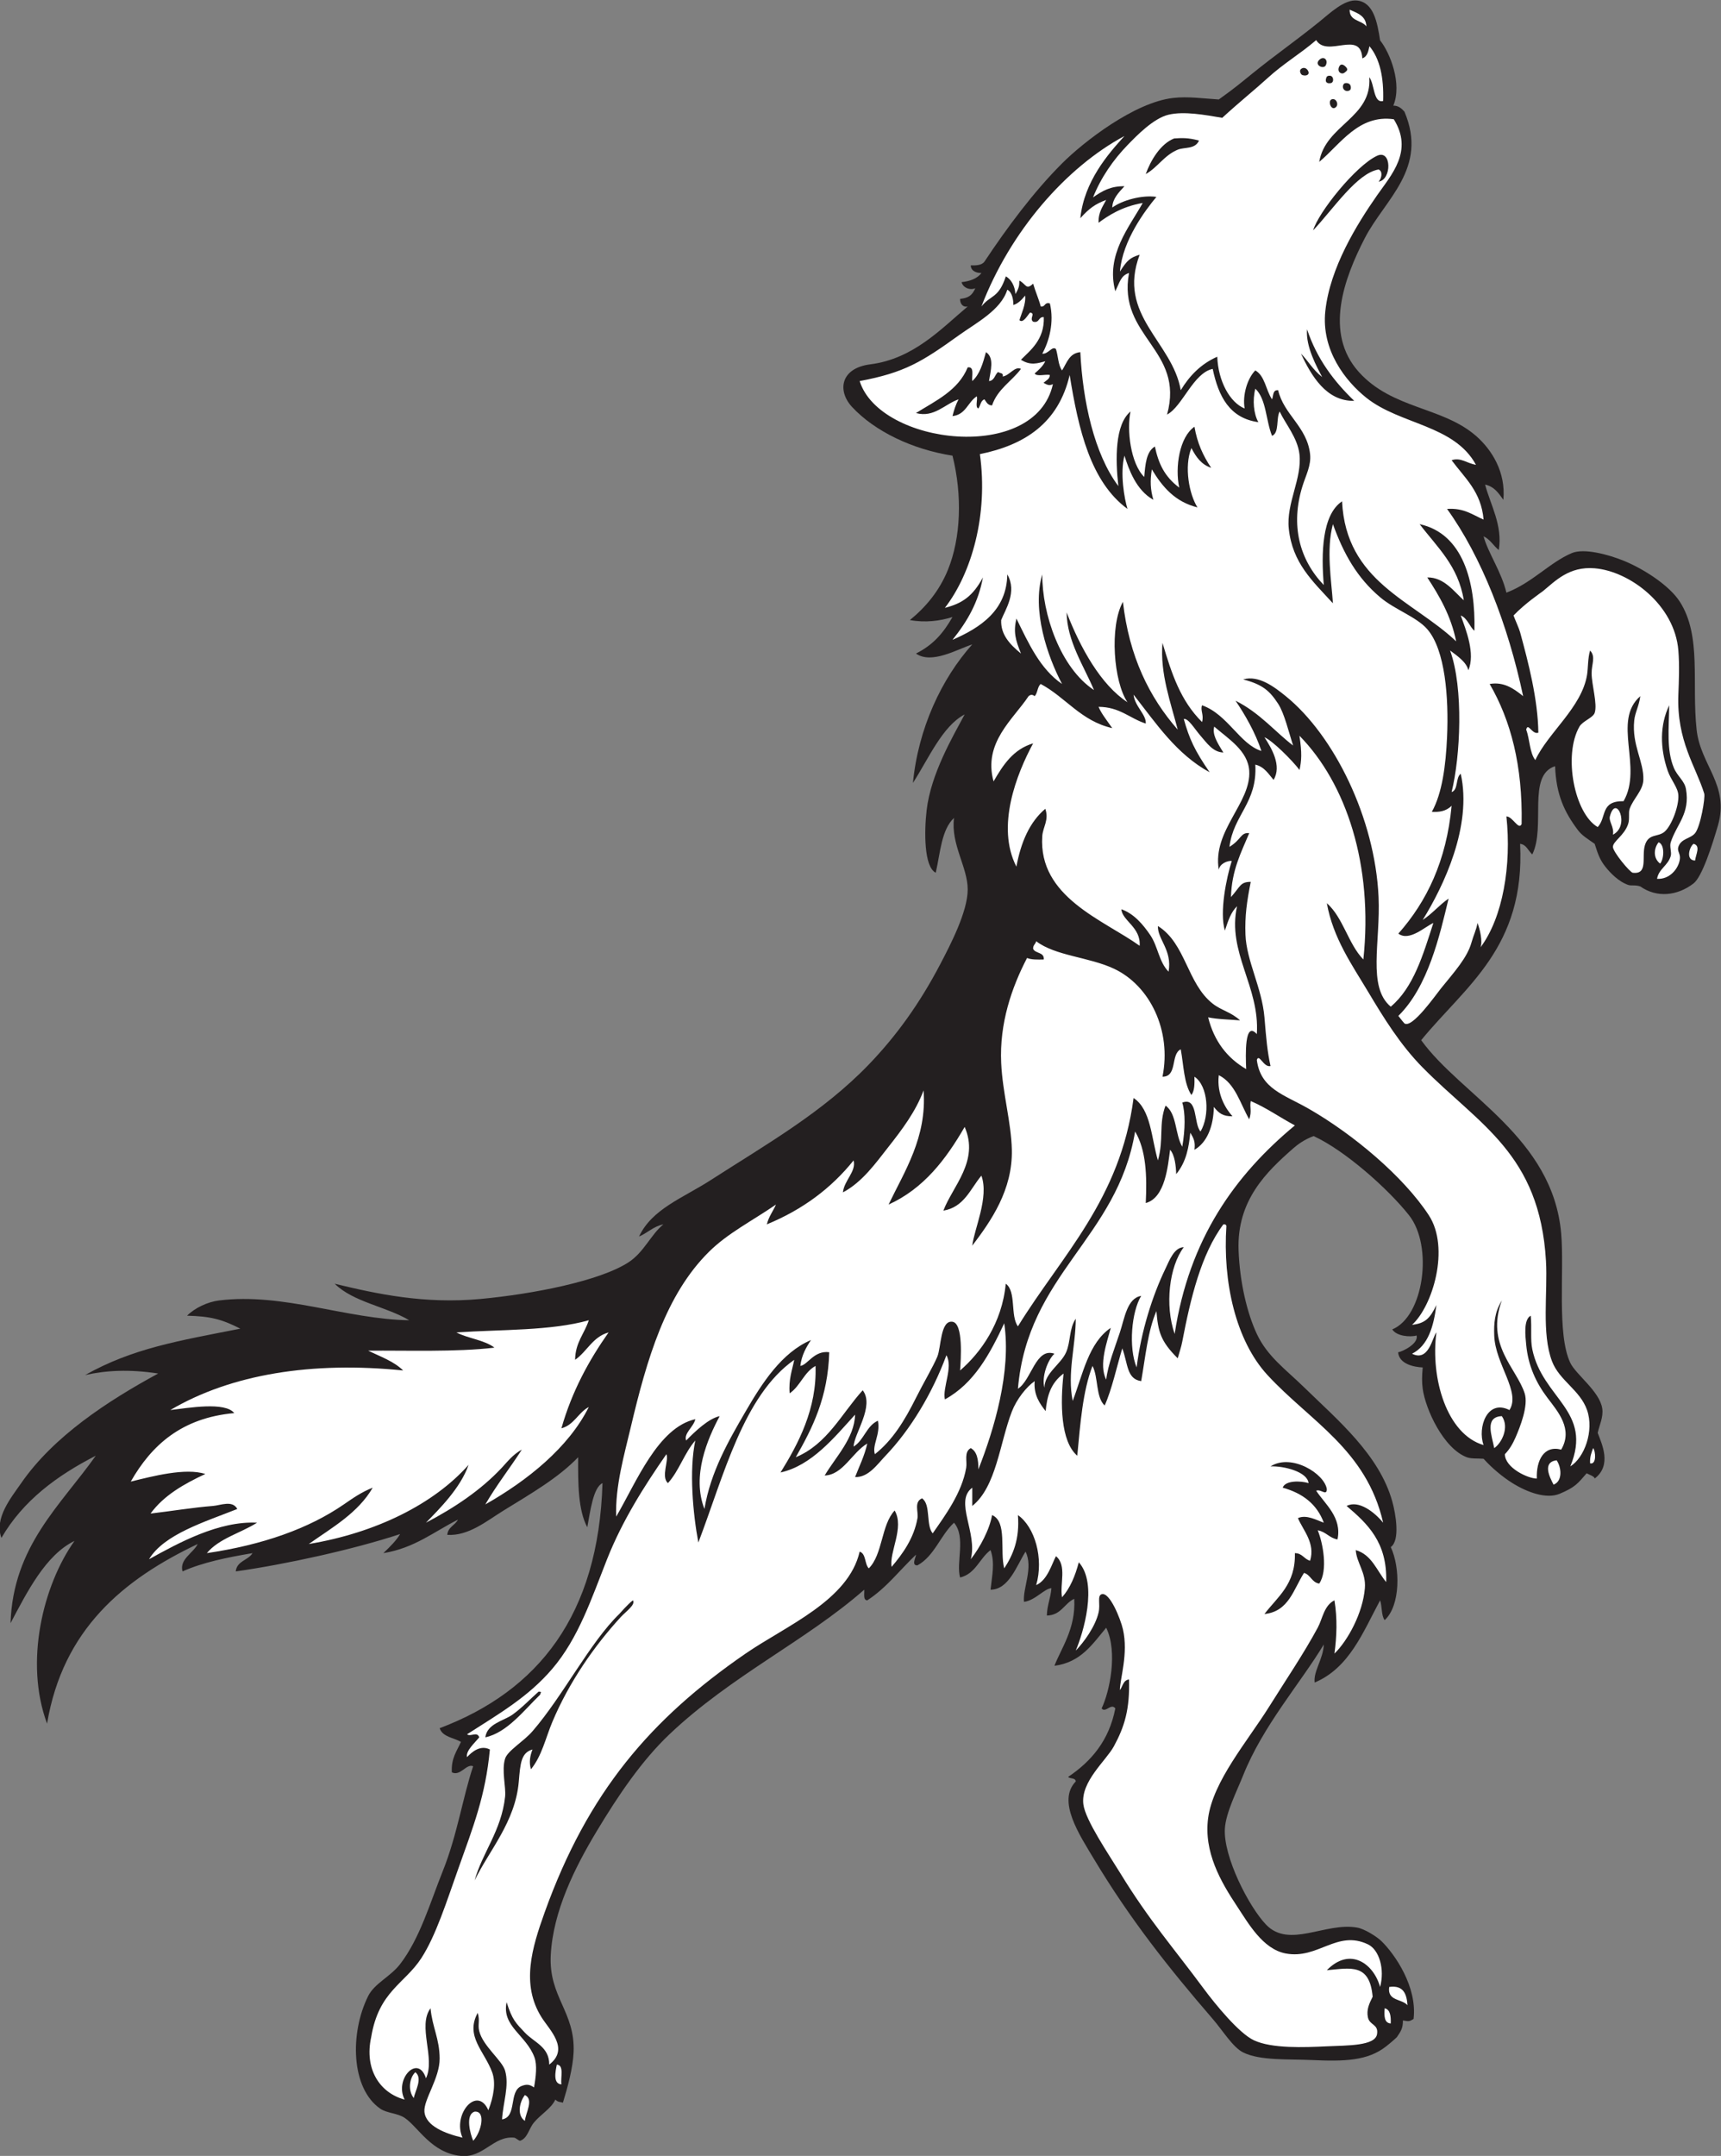
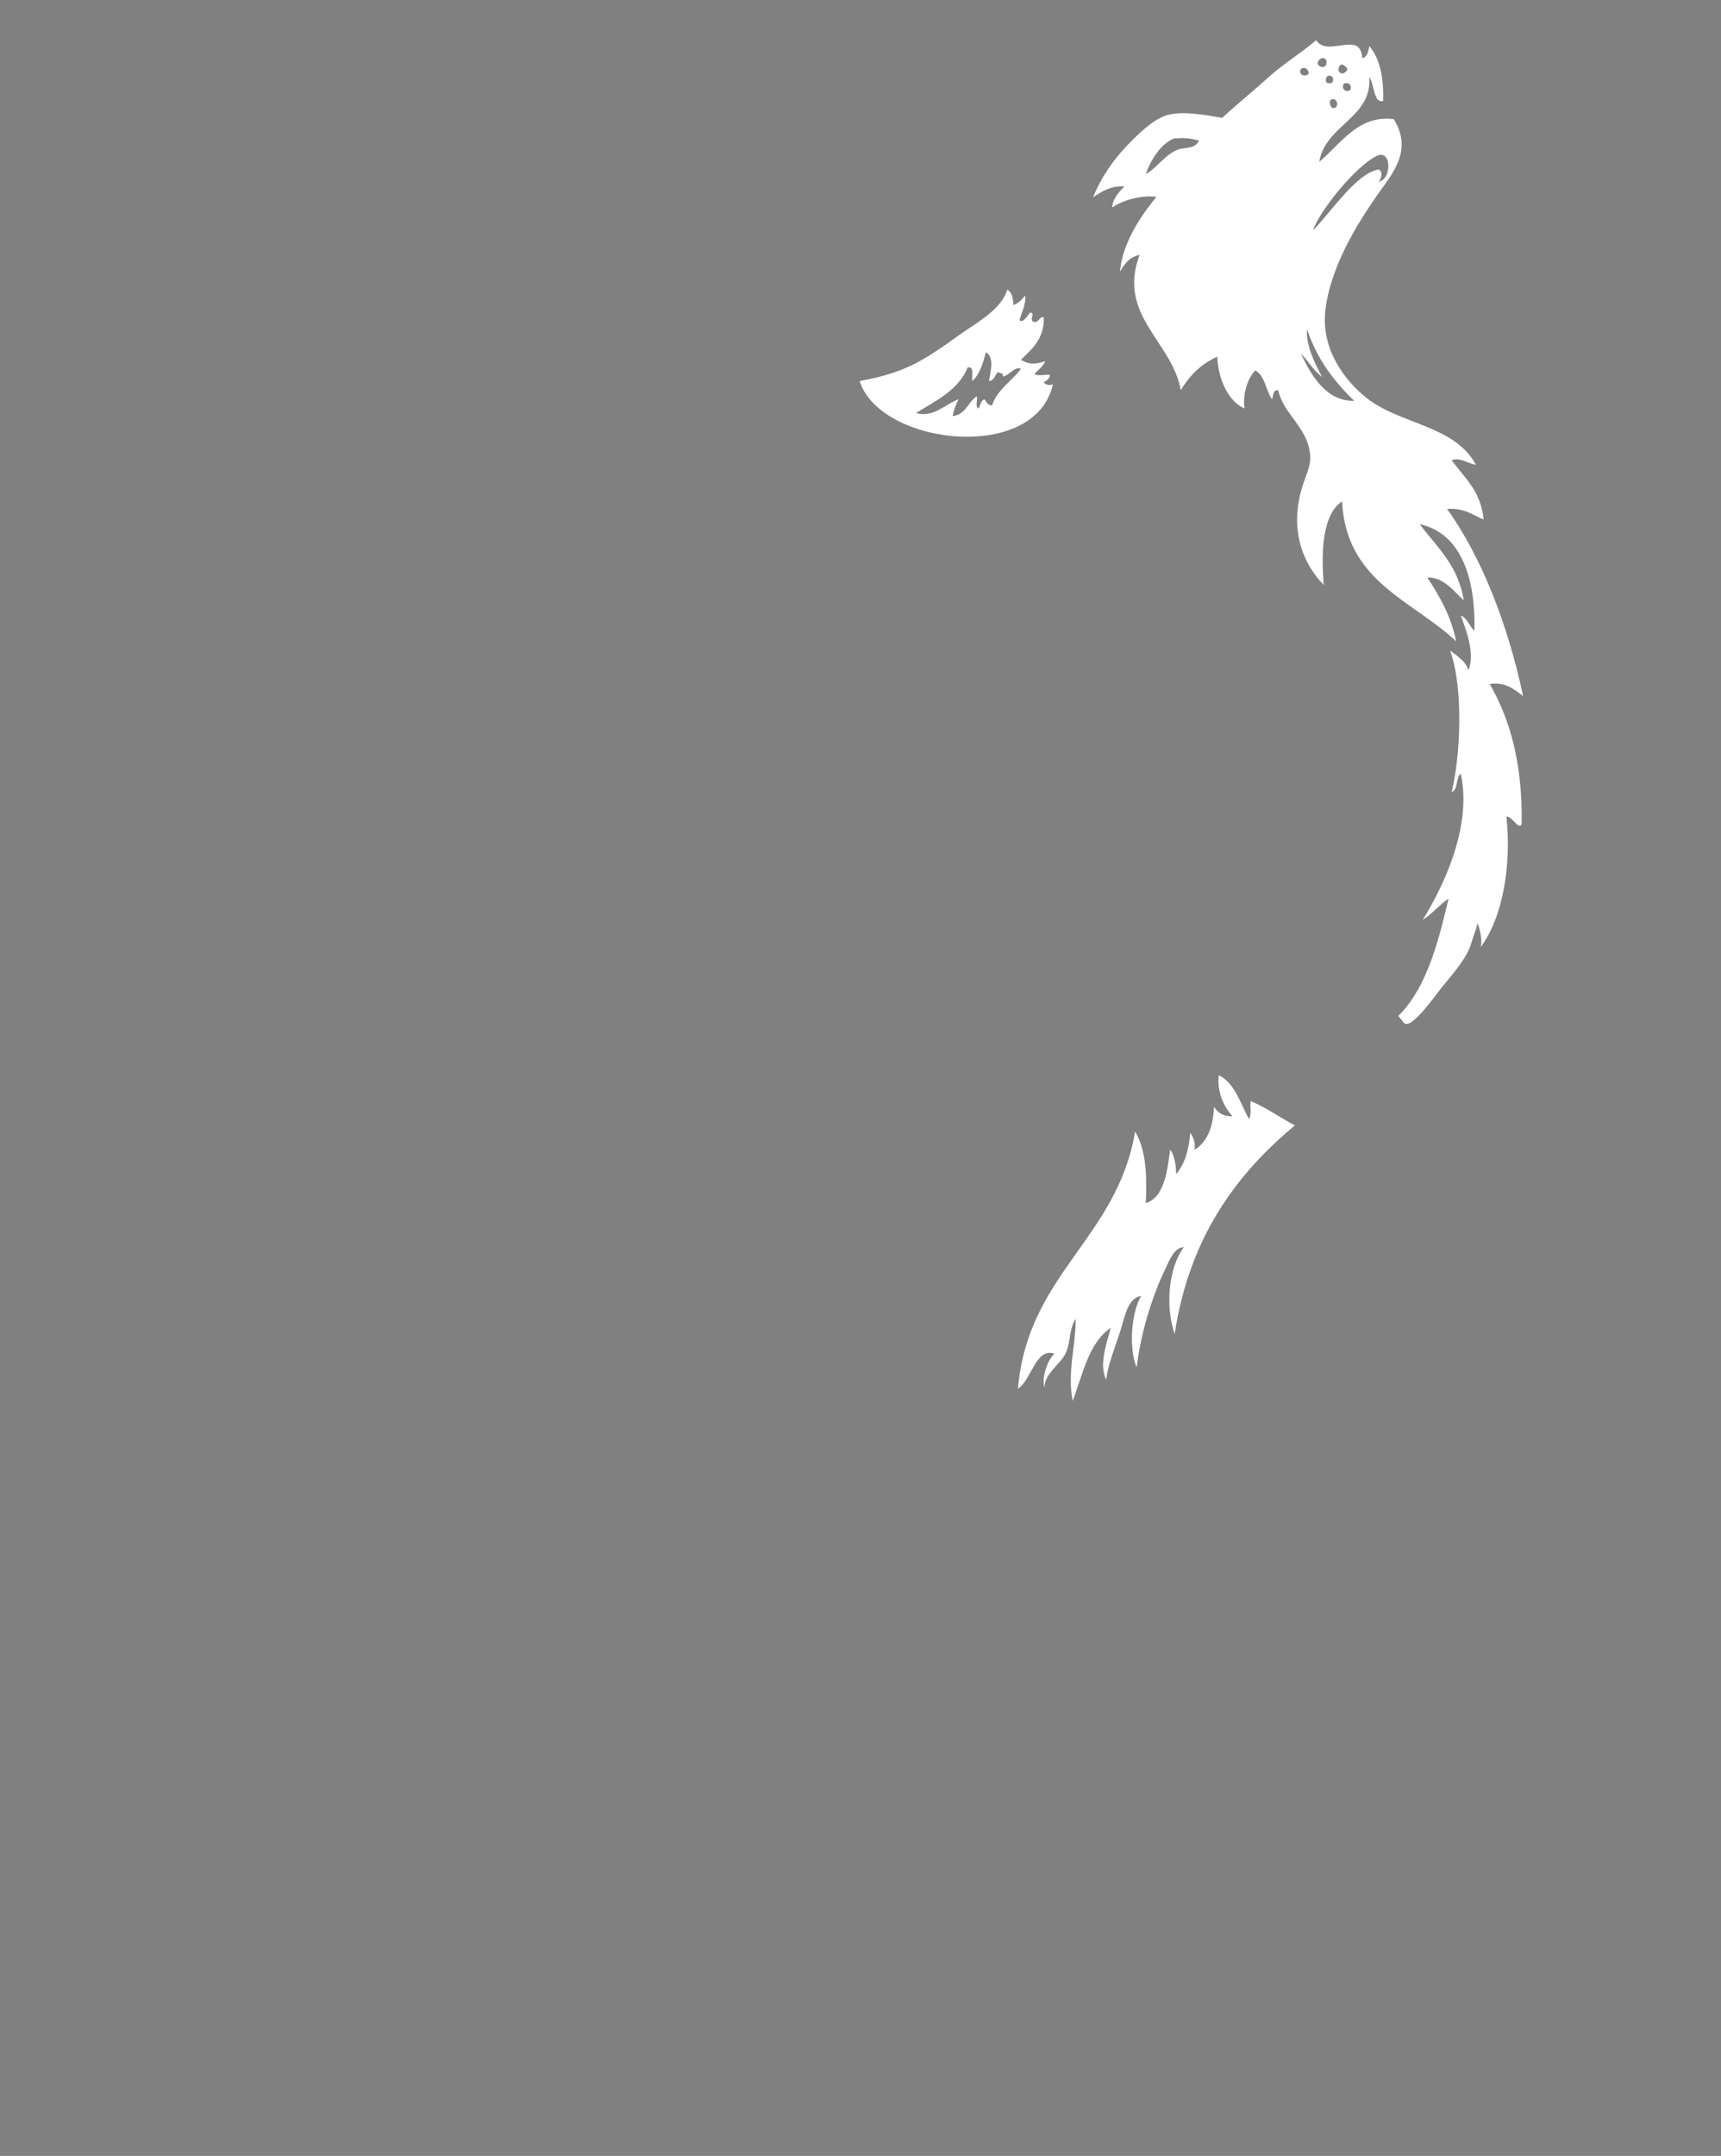
<svg xmlns="http://www.w3.org/2000/svg" viewBox="0 0 733.147 918.16" height="918.16" width="733.147" xml:space="preserve" id="svg2" version="1.1">
  <rect x="0" y="0" width="733.147" height="918.16" fill="#808080" stroke="none" />
  <defs id="defs6" />
  <g transform="matrix(1.333,0,0,-1.333,0,918.16)" id="g10">
    <g transform="scale(0.1)" id="g12">
-       <path id="path14" style="fill:#231f20;fill-opacity:1;fill-rule:evenodd;stroke:none" d="m 1463.45,2032.81 c -76.57,-38.53 -139.16,-91.03 -238.29,-106.99 22.55,21.72 41.73,40.72 53.53,60.94 -148.69,-49.12 -366.073,-96.88 -525.252,-119.32 3.371,33.93 39.585,35 53.492,58.38 -80.438,-13.59 -158.723,-29.34 -223.707,-58.38 -10.493,38.73 34.058,58.32 48.632,87.54 C 393.469,1841.6 201.031,1682.29 150.406,1381.13 77.441,1577.62 137.363,1822.95 237.945,1964.71 146.105,1920.37 86.488,1801.7 33.695,1702.11 41.426,1948.59 194.602,2079.38 306.031,2237.05 181.695,2173.34 73.555,2093.44 4.512,1974.43 c -23.367,63.25 30.98,128.52 63.219,175.08 103.562,149.59 275.582,261.97 437.692,350.16 -92.352,14.16 -165.75,10.08 -233.442,-4.88 152.668,85.64 296.864,109.06 496.016,148.2 -59.043,30.21 -95.906,39.61 -170.18,41.46 24.903,24.98 65.899,44.16 102.125,48.64 205.864,25.45 406.789,-60.06 607.889,-63.23 -74.27,44.07 -178.75,57.93 -238.29,116.72 133.69,-32.4 285.92,-65.53 466.86,-48.63 165.96,15.51 379.01,56.91 471.73,116.72 49.83,32.15 71.83,88.79 111.85,121.58 -32.25,-6.66 -50.4,-27.42 -77.81,-38.91 42.03,88.64 139.27,122.43 228.56,179.93 177.9,114.55 357.94,216.15 505.77,369.61 87.29,90.62 161.98,193.76 228.57,320.96 31.98,61.12 87.53,167.41 87.53,238.3 0,71.77 -54.46,143.82 -43.76,228.56 -40.33,-37.47 -43.83,-111.79 -58.36,-175.07 -38.18,18.64 -36.82,133.55 -29.18,199.39 13.59,117.19 84.08,235.96 121.57,306.37 -71.48,-37.12 -116.19,-143.15 -165.33,-218.83 17.06,174.27 91.49,333.17 189.65,442.54 -47.53,-15.11 -129.64,-64.44 -179.93,-29.17 56.02,27.92 88.49,67.12 116.7,116.71 -39.9,-12.67 -87.31,-18.75 -136.15,-9.73 49.55,40.25 93.71,91.95 121.57,160.48 41.44,101.89 46.43,237.91 14.58,364.74 -129.28,20.09 -249.19,78.44 -320.96,155.62 -47.61,51.23 -37.52,124.04 58.37,136.17 138.36,17.5 228.11,115.24 311.23,184.79 -17.37,-3.48 -24.85,11.44 -24.32,24.33 24.88,2.68 38,9.42 48.65,34.03 -17.21,-7.66 -40.07,2.11 -43.79,19.46 25.11,2.6 50.45,11.16 63.23,29.18 -14.26,-0.21 -33.53,5.38 -34.05,24.31 16.81,-0.34 35.88,0.1 44.36,12.84 71.01,106.83 155.47,221.04 247.43,313 69.37,69.36 231.64,195.19 355.01,209.11 47.9,5.41 93.63,-1.55 145.9,-4.86 50.04,35.64 71.57,54.07 106.98,82.67 78.98,63.82 130.79,98.41 213.98,165.35 33.52,26.96 80.6,72.94 121.58,68.08 51.87,-6.14 63.92,-68.28 72.95,-127.25 31.47,-39.2 71.37,-138.51 42.24,-208.55 17.22,0.26 27.91,-10.65 35.57,-19.21 76.95,-181.29 -62.77,-280.36 -126.44,-403.64 -66.58,-128.89 -131.09,-303.72 -19.45,-427.96 107.11,-119.21 267.13,-110.76 374.46,-204.24 50.38,-43.9 95.84,-115.49 87.54,-204.26 -16.85,23.44 -29.29,42.04 -58.37,48.63 17.13,-64.97 56.58,-130.03 43.78,-209.11 -17.26,13.56 -27.46,34.15 -48.64,43.77 13.59,-51.29 57.68,-114.15 72.95,-179.94 82.64,31.32 138.37,96.64 209.11,126.44 38.97,16.43 116.58,-4.6 165.35,-24.31 61.56,-24.88 145.84,-77.99 179.94,-131.31 69.93,-109.36 37.36,-258.79 53.49,-408.5 12.33,-114.4 105.91,-176.3 68.09,-306.38 -18.68,-64.22 -50.66,-163.71 -77.81,-184.8 -51.37,-39.82 -117.29,-47.05 -170.22,-9.73 -16.19,5.67 -28.77,1.32 -38.9,4.87 -30.94,10.82 -57.81,38.97 -72.95,58.35 -14.67,18.8 -21.93,33.8 -34.04,72.95 -24.21,17.11 -40.16,26.09 -53.5,43.77 -43.33,57.43 -69.69,113.83 -72.94,204.25 -90.62,-28.93 -28.76,-192.94 -72.94,-282.06 -14.69,14.26 -18.82,31.35 -38.91,34.04 16.78,-331.26 -174.68,-454.3 -316.1,-627.35 126.98,-176.3 420.6,-310.21 447.4,-617.61 10.39,-119.02 -14.31,-322.17 29.19,-413.36 17.8,-37.38 94.09,-91.13 102.12,-145.92 4.05,-27.67 -9.77,-54.49 -14.59,-77.79 12.82,-34.51 46.49,-103.11 -9.73,-145.9 0.58,6.8 -19.32,13.11 -25.6,16.88 -28.83,-33.4 -37.04,-44.77 -86.25,-65.49 -42.13,-17.78 -103.6,4.67 -150.77,34.02 -31.2,19.44 -65.52,47.95 -92.39,77.81 -18.79,1.55 -39,-0.58 -53.49,4.87 -74.6,28.06 -132.16,153.26 -141.03,218.85 -2.82,20.85 -2.53,39.92 0,68.08 -27.65,1.29 -74.94,10.37 -78.58,48.24 16.08,3.36 65.56,27.95 59.13,53.87 -20.1,-5.98 -64.19,-2.6 -77.82,19.47 100.49,40.88 131.78,265.84 53.5,364.73 -67.62,85.43 -205.79,207.5 -304.84,252.87 -29.18,-10.59 -51.57,-27.32 -64.76,-38.89 -85.18,-74.72 -180.93,-165.97 -175.08,-325.84 3.7,-101.17 26.84,-200.11 58.36,-267.46 33.68,-71.93 91.98,-112.85 150.77,-170.23 105.78,-103.24 240.31,-214.9 282.05,-364.73 11.02,-39.55 25.8,-124.78 -4.86,-145.9 30.7,-64.82 31.62,-186.89 -19.44,-233.43 -11.24,14.72 -7.71,44.18 -14.6,63.24 -54.91,-102.33 -98.45,-216.04 -209.12,-262.62 -4.59,36.11 27.67,75.53 29.18,121.58 -74.97,-124.43 -194,-258.65 -257.75,-418.24 -20.21,-50.62 -55.37,-119.41 -58.36,-170.19 -5.26,-89.535 76.25,-248.676 131.31,-306.391 74.35,-77.89 190.06,8.672 291.79,-9.726 23.22,-4.2 61.8,-28.106 77.81,-43.77 42.46,-41.562 114.42,-145.605 102.13,-248.008 -14.02,-8.886 -15.2,-7.89 -34.05,-4.863 0.02,-24.336 -5.74,-33.691 -19.45,-53.496 -11.88,-11.231 -23.39,-20.762 -34.04,-29.18 -58.59,-46.386 -133.7,-48.633 -238.29,-43.769 -74.52,3.457 -165.04,-2.5 -218.85,24.316 -33.12,16.504 -64.42,68.985 -97.26,106.992 -141.48,163.731 -264.82,319.785 -379.33,510.625 -46.53,77.58 -118.98,185.72 -58.34,248.03 -0.51,12.46 -18.13,7.81 -24.33,14.57 73.62,49.61 130.72,115.7 150.76,218.85 -13.34,18.18 -31.64,-15.88 -43.76,0 25.29,52.69 52.55,179.74 14.58,257.75 -43.7,-51.93 -80.65,-110.64 -165.34,-121.58 19.9,53.28 68.99,118.86 63.22,213.96 -32.1,-14.9 -41.65,-52.36 -87.53,-53.47 0.8,33.22 12.22,55.84 14.59,87.53 -22.95,-1.44 -51.6,-39.14 -87.54,-43.76 -4.77,43.04 30.57,108.69 4.86,160.46 -28.9,-45.89 -53.42,-121.32 -111.85,-121.58 4.65,44.73 14.76,85.39 0,126.47 -35.23,-26.39 -47.64,-75.57 -97.27,-87.56 -13.71,47.38 19.41,128.94 -19.44,175.08 -43.71,-40.59 -62.38,-106.21 -116.72,-136.18 -20.67,-1.46 -4.95,25.94 -4.86,34.05 -51.56,-48.95 -94.65,-106.35 -155.62,-145.88 -13.91,0.66 -8.89,20.27 -9.73,34.02 -186.52,-163.53 -424.23,-274.06 -622.48,-461.99 -87.51,-82.95 -162.73,-193.42 -233.43,-311.23 -67.73,-112.891 -138.36,-252.169 -145.9,-393.926 -7.15,-134.571 78.74,-181.172 72.95,-311.231 -2.22,-49.98 -19.02,-111.64 -34.04,-160.488 -8.96,2.832 -14.61,0.586 -24.32,9.726 -13.29,-28.652 -45.12,-45.722 -68.08,-72.949 -16.73,-19.824 -20.25,-49.902 -43.77,-58.34 -4.03,-1.484 -14.21,9.18 -19.45,9.707 C 1576.76,65 1545.44,-6.992 1473.18,0 c -94.63,9.16 -136.28,92.188 -179.94,121.582 -22.48,15.156 -56.82,14.746 -77.8,29.18 -94.06,64.765 -97.96,241.191 -38.92,359.863 20.36,40.918 70.86,61.543 102.13,102.148 63.54,82.461 96.14,196.915 136.17,296.641 46.57,116.016 63.97,236.056 97.27,335.546 -21.21,9.61 -40.72,-33.05 -68.09,-19.45 -2.64,44.8 16.13,68.16 29.18,97.26 -23.55,13.73 -59.01,15.57 -68.09,43.77 315.15,119.3 507.71,361.17 520.36,782.97 -29.84,-13.96 -39.08,-90.56 -48.63,-141.03 -29.32,54.98 -29.69,138.9 -29.18,223.71 -64.24,-66.72 -150.83,-116.23 -238.29,-170.22 -54.41,-33.57 -111.81,-81.87 -179.94,-77.81 2.23,25.33 24.89,30.23 34.04,48.65 v 0" />
-       <path id="path16" style="fill:#ffffff;fill-opacity:1;fill-rule:evenodd;stroke:none" d="m 4313.25,6857.03 c 24.61,-11.04 51.94,-19.39 53.49,-53.49 -15.12,20.55 -54.92,16.4 -53.49,53.49 v 0" />
-       <path id="path18" style="fill:#ffffff;fill-opacity:1;fill-rule:evenodd;stroke:none" d="m 5154.58,4221.21 c 4.62,23.93 -13.85,42.5 -9.74,58.36 19.34,74.54 66.23,-29.94 9.74,-58.36 z M 1516.95,141.523 c 36.04,2.813 22.39,-63.457 -4.61,-93.183 -9.01,20.039 -26.7,83.652 4.61,93.183 z m 160.48,53.008 c 29.42,-13.75 2.33,-57.109 0,-82.676 -26.39,17.872 -17.18,60.84 0,82.676 z m -350.14,72.949 c 24.84,-19.257 -1.31,-60.585 -4.87,-82.675 -19.15,23.535 -14.56,64.179 4.87,82.675 z m 452.27,24.317 c 23.99,-1.953 11.37,-40.508 14.58,-63.223 -27.84,1.602 -18.93,42.442 -14.58,63.223 z m 2645.55,179.941 c 18.29,-4.394 20.1,-25.293 19.44,-48.633 -21.16,1.524 -21.25,24.122 -19.44,48.633 z m 14.59,68.067 c 45.23,6.347 55.83,-21.973 58.34,-58.36 -17.9,21.016 -65.24,12.578 -58.34,58.36 z m 534.93,1682.655 c 15.43,-22.03 19.95,-66.78 -9.72,-77.81 -12.6,23.87 -36.98,71.83 9.72,77.81 z m 116.72,38.91 c 7.59,-7.91 12,-53.91 -9.73,-48.64 -1.16,20.63 4.47,34.44 9.73,48.64 z m -291.78,102.13 c 24.7,-35.32 -0.02,-85.59 -24.32,-102.13 -7.46,39.82 -32.16,99.72 24.32,102.13 z m 612.75,1828.54 c 23.7,-6.4 6.92,-33.93 4.86,-53.5 -30.86,0.6 -18.5,43.61 -4.86,53.5 z m -111.85,4.86 c 20.77,-7.37 17.34,-54.74 4.86,-68.09 -21.89,16.78 -21.17,47.23 -4.86,68.09 v 0" />
      <path id="path20" style="fill:#ffffff;fill-opacity:1;fill-rule:evenodd;stroke:none" d="m 3895.02,3452.84 c 52.94,-26.49 68.19,-90.69 97.27,-141.04 9.1,26.83 0.82,37.42 4.85,58.36 51.08,-21.88 93.41,-52.48 141.04,-77.82 -191.34,-158.8 -337.97,-362.32 -384.2,-666.23 -31.91,91.59 -17.5,215.22 29.18,277.19 -31.12,-0.66 -46.38,-43.32 -58.35,-68.09 -42.25,-87.38 -78,-200.7 -92.41,-316.09 -26.27,63.99 -16.35,177.87 14.59,228.56 -44.85,-7.17 -52.94,-70.71 -68.08,-116.72 -16.29,-49.5 -37.94,-102.37 -43.77,-150.75 -24.67,48.19 3.37,121.31 14.59,165.34 -70.71,-47.62 -89.01,-147.66 -121.59,-233.42 -18.05,89.41 9.54,175.25 9.75,262.6 -21.52,-31.33 -15.95,-73.13 -30.72,-107 -17.07,-39.08 -68.79,-66.23 -69.38,-113.37 -9.75,34.14 10.49,89.43 32.01,108.51 -60.11,21.21 -73.23,-84.43 -116.73,-111.83 31.51,367.26 317.56,480 374.48,821.87 35.11,-59.04 38.38,-140.92 34.03,-228.57 62.5,16.62 70.78,119.53 77.81,170.19 15.17,-17.23 18.72,-52.26 19.46,-77.81 32.95,39.73 40.66,87.71 45.04,132.11 10.84,-17.07 16.65,-29.16 13.32,-54.3 40.27,22.95 60.85,74.83 61.95,136.95 15.1,-19.43 28.73,-30.54 59.63,-29.96 -19.99,22.03 -51.15,68.77 -43.77,131.32 z m 773.24,962.9 c -17.17,-12.03 -7.13,-51.22 -29.18,-58.36 28.13,113.68 38.79,331.6 -4.87,452.27 23.23,-17.29 52.72,-37.54 58.36,-63.22 22.84,53.63 -7.73,129.35 -24.31,175.08 22.02,-8.79 29.43,-38.32 43.76,-48.64 3.82,156.28 -36.64,310.22 -175.08,340.42 55.18,-72.9 123.5,-132.64 141.04,-243.16 -29.66,25.59 -62.39,73.99 -116.71,72.96 39.03,-59.86 75.63,-122.14 92.4,-204.26 -139.11,131.62 -351.98,189.45 -364.73,447.41 -64.44,-43.02 -66.88,-166.93 -58.37,-267.47 -77.75,81 -107.02,191.14 -68.08,316.1 10.78,34.57 28.27,66.38 24.31,102.13 -9.69,87.72 -83.84,125.71 -102.12,204.25 -17.87,1.67 -14.71,-17.72 -19.45,-29.18 -19.82,28.81 -22.38,74.88 -53.5,92.4 -25.11,-24.84 -41.84,-79.55 -34.03,-121.58 -46.72,18.41 -84.74,86.9 -87.56,165.34 -51.83,-22.7 -88.56,-60.55 -116.7,-106.98 -26.73,155.64 -204.7,238.95 -131.3,432.82 -29.94,-8.97 -39.58,-16.69 -62.98,-53.74 8.07,100.06 81.75,196.64 116.48,238.54 -45.78,6.81 -109.23,-10.69 -141.04,-34.05 0.84,27.8 19.56,47.25 38.9,68.09 -43.52,0.66 -70.13,-14.43 -100.34,-35.58 25.89,64.83 65.73,121.1 110.07,166.88 28.47,29.42 82.92,85.88 131.31,97.27 50.18,11.81 116.87,-0.8 171.48,-9.98 58.21,53.32 104.43,89.95 144.62,126.68 51.72,47.3 104.37,77.39 155.62,121.58 35.18,-57.67 142.89,34.43 147.43,-58.35 17.54,6.24 19.55,26.25 22.77,38.9 33.24,-39.71 46.24,-99.67 43.77,-175.06 -31.69,-8.03 -26.97,53.7 -44.26,76.02 9.26,-130.99 -139.78,-151.35 -159.99,-270.55 67.97,56.85 125.96,152.14 238.31,136.17 63.2,-101.49 -7.5,-177.25 -53.52,-243.16 -64.72,-92.75 -150.49,-231.12 -165.33,-369.59 -13.39,-124.91 64.42,-223.9 131.3,-277.21 108.12,-86.16 280.32,-86.11 350.15,-213.98 -28.64,4.28 -48.6,24.71 -77.81,14.59 41.25,-56.01 94.58,-99.93 102.12,-189.66 -35.11,15.13 -62.64,37.87 -116.72,34.05 109.44,-151.58 194.71,-369.41 243.16,-598.18 -30.45,24.45 -61.59,46.71 -106.98,38.91 67.27,-115.91 105.72,-260.64 102.11,-447.41 -9.14,-21.52 -28.95,24.55 -48.62,24.32 16.61,-154.93 -10.94,-322.41 -82.67,-418.23 7.11,18.7 -1.93,58.33 -9.72,77.81 -4.21,-23.81 -12.09,-37.01 -19.46,-63.23 -13.47,-47.87 -54.34,-92.9 -97.27,-145.89 -17.46,-21.56 -91.98,-128.69 -116.71,-111.85 -9.55,10.62 -14.64,18.39 -19.5,24.12 94.86,92.93 132.03,255.76 160.54,374.66 -29.89,-20.38 -52.16,-48.35 -82.68,-68.08 66.63,107.45 158.74,299.6 121.58,466.86 z m -431.17,2263.81 c 8.29,17.52 -6.91,31 -21.11,17 -17.02,-16.81 14.36,-31.28 21.11,-17 z m 41.87,-6.29 c -6.17,-16.22 9.11,-24.25 17.39,-17.79 7.05,5.5 14.26,9.25 4.1,19.33 -8.15,8.06 -16.82,10.75 -21.49,-1.54 z m -116.47,-25.35 c 15.29,-4.34 24.42,3.7 17.01,15.23 -5.26,8.16 -14.43,10.49 -21.88,4.23 -6.49,-5.44 -0.65,-17.88 4.87,-19.46 z m 91.24,-25.32 c 8.87,2.02 8.77,17.93 0.77,22.25 -4.25,2.3 -13,1.36 -14.98,-3.08 -7.18,-16.19 1.59,-22.07 14.21,-19.17 z m 59.52,-23.3 c 5.63,3.23 4.58,14.87 -0.01,19.44 -4.59,4.59 -16.22,5.63 -19.45,0 -7.66,-13.34 6.11,-27.11 19.46,-19.44 z m -43.77,-53.5 c 10.17,9.56 -0.7,30.85 -14.6,24.32 -12.05,-5.67 -0.28,-38.3 14.6,-24.32 z m -607.9,-213.97 c 37.23,20.34 59.1,60.17 102.13,77.81 21.98,9.01 55.31,0.49 68.09,29.17 -35.88,9.83 -56.66,8.19 -79.57,6.76 -43.71,-17.41 -74.8,-69.76 -90.65,-113.74 z m 739.2,58.35 c -68.61,-31.86 -188.49,-182.24 -204.25,-238.29 65.25,69.31 140.13,182.81 209.11,194.53 14.63,-5.74 9.64,-29.34 0,-38.91 42.66,5.97 42.31,104.57 -4.86,82.67 z m -175.32,-706.94 c -30.36,23.48 -46.63,54.45 -67.84,74.73 33.22,-70.67 80.83,-152.43 170.21,-150.76 -64.41,62.03 -119.17,133.72 -150.75,228.57 -4.96,-55.28 31.84,-121.16 48.38,-152.54 z m -1006.42,278.99 c 15.64,-7.06 19.67,-32.64 19.46,-48.64 16.45,4.3 29.64,20.31 37.63,29.98 3.23,-27.54 -12.9,-59.58 -18.18,-78.61 11.78,-11.45 25.9,16.01 34.04,24.31 18.72,-2.68 -3.75,-18.8 9.73,-29.17 21.33,-5.11 15.98,16.45 34.03,14.59 2.8,-72.49 -44.69,-107.42 -72.94,-136.16 30.48,-19.65 53.97,-11.18 77.8,-4.87 -8.06,-16.25 -20.95,-27.68 -34.04,-38.91 6.75,-11.08 33.85,-1.81 48.64,-4.86 -0.98,-13.91 -10.56,-16.16 -20.35,-25.08 13.4,-7.46 19.16,-9.52 30.07,-4.1 -55.65,-254.32 -553.58,-194.77 -617.61,9.73 143.84,26.93 198.84,61.32 317.89,146.87 52.86,37.99 134.2,80.1 153.83,144.92 z m -111.85,-291.79 c -2.27,17.18 7.95,46.85 -14.59,43.77 -30.22,-73.55 -101.32,-106.17 -165.34,-145.9 57.9,-15.96 92.97,29.2 136.15,43.77 -8.61,-15.7 -14.57,-34.05 -19.45,-53.5 42.74,4.29 49.03,45 77.82,63.22 2.97,-11.62 -6.12,-35.27 4.86,-38.9 7.05,9.16 7.15,25.27 19.45,29.18 6.25,-8.34 10.06,-19.12 24.32,-19.46 17.49,52.23 62.55,76.87 92.4,116.72 -20,9.85 -35.84,-21.04 -58.36,-24.32 3.35,13.08 -10.06,9.4 -14.59,14.59 -10.93,-8.5 -11.2,-27.7 -29.18,-29.17 4.79,32.09 18.11,74.57 -9.72,92.39 -9.74,-35.65 -19.8,-70.99 -43.77,-92.39 v 0" />
-       <path id="path22" style="fill:#ffffff;fill-opacity:1;fill-rule:evenodd;stroke:none" d="m 3593.51,6453.4 c -51.77,-57.18 -128.43,-143.9 -141.04,-262.61 28.64,31.54 47.63,45.44 82.67,58.35 -11.03,-21.37 -25.52,-39.32 -24.32,-72.95 28.82,21.4 73.75,51.8 141.04,63.22 -41.63,-75.34 -119.16,-165.77 -87.54,-282.06 14.64,30.19 17.93,50.17 43.77,58.36 -37.6,-204.04 179.21,-244.06 121.58,-452.28 49.24,25.7 83.78,133.1 145.89,145.9 18.32,-87.04 53.36,-157.38 145.9,-170.21 -15,26.36 -19.16,69.86 -9.73,106.99 35.35,-32.73 33.72,-102.45 53.5,-150.75 23.97,10.07 12.34,55.73 24.32,77.8 17.99,-38.76 57.12,-83.7 63.22,-136.16 9.02,-77.71 -42.75,-156.72 -34.05,-238.3 11.73,-109.86 75.73,-166.92 141.04,-238.29 -4.63,71.19 -22.03,171.93 0,252.88 34.51,-95.71 77.5,-171.47 150.75,-233.43 47.39,-40.09 116.35,-62.57 150.76,-102.13 57.54,-66.13 68.94,-219.14 63.21,-345.28 -4.09,-90.29 -15.5,-178.99 -48.62,-238.29 21.99,-1.09 45.05,1.04 63.22,19.45 -16.47,-176.43 -79.63,-306.18 -170.21,-408.51 34.65,-26.04 84.33,21.63 111.84,34.05 -32.91,-101.63 -63.01,-206.08 -136.16,-267.47 -75.35,62.84 -32.39,206.82 -38.91,350.14 -11.45,252.34 -142.46,517.04 -296.64,641.93 -36.6,29.66 -86.46,67.85 -136.18,53.5 62.63,-16.2 84.93,-36.71 111.86,-77.81 19.89,-30.38 34.25,-92 47.87,-133.39 -55.59,41.66 -105.79,104.1 -184.03,143.11 30.04,-44.12 63.33,-101.79 82.67,-160.47 -68.61,20.94 -107.71,116.99 -189.67,145.88 -6.27,-16.27 6.57,-30.01 0,-53.48 -68.81,68.18 -96.82,153.34 -126.44,252.87 -8.58,-97.76 27.19,-193.24 48.63,-277.19 -90.86,103.66 -155.26,233.78 -175.07,408.5 -43.48,-78.97 -29.94,-255.72 14.59,-320.96 -85.35,55.69 -150.54,173.65 -194.53,286.92 1.07,-91.35 55.32,-171.62 87.53,-248.02 -107.4,70.9 -166.04,242.88 -165.33,369.6 -33.86,-114.62 16.32,-261.81 63.21,-350.15 -70.31,48.03 -106.91,129.75 -145.89,209.12 -10.08,-43.57 -2.95,-68.3 14.59,-111.85 -35.95,29.44 -65.19,60.75 -63.23,106.98 12.56,32.18 52.31,89.8 19.46,145.9 -1.4,-114.75 -85.82,-170.31 -175.08,-209.12 48.95,60.97 82.88,121.26 97.27,199.4 -32.17,-59.84 -66.02,-83.11 -121.57,-97.27 85.89,111.26 138.89,298.34 111.84,491.18 143.61,29.14 251.25,99.36 286.93,252.88 28.3,-175.96 67.13,-341.37 184.8,-427.95 -10.07,32.68 -24.37,114.14 -9.73,170.2 13.8,-43.25 36.95,-110.19 92.4,-141.03 -9.42,32.2 -10.86,60.37 -4.85,97.26 33.98,-56.7 74.44,-103.87 145.88,-121.58 -26.03,40.47 -43.75,129.96 -19.45,189.67 15.23,-29.24 31.68,-52.61 63.22,-63.22 -26.16,39.27 -44.42,78.78 -53.49,131.3 -48.03,-33.03 -62.65,-129.45 -48.64,-194.53 -47.81,36.02 -66.27,77.32 -77.81,131.31 -27.55,-16.22 -30.6,-56.93 -34.03,-97.26 -43.75,42.88 -56.4,151.41 -43.77,209.11 -50.16,-41.04 -48.68,-152.76 -38.91,-238.29 -77.26,102.81 -113.88,271.76 -121.58,427.95 -35.24,-3.66 -42.11,-32.42 -58.36,-58.35 -12.58,16.6 -12.32,46.03 -19.45,68.08 -11.99,11.67 -24.89,-17.03 -43.76,-14.59 21.74,39.43 38.71,99.97 24.31,160.49 -18.16,5.2 -13.86,-12.08 -29.19,-9.74 -6.84,25.58 -17.19,47.64 -24.3,72.96 -23.24,-21.44 -21.13,-2.61 -43.77,9.72 -1.97,-7.49 3.24,-17.52 -13.07,-42.99 -0.93,24.98 -13.6,47.48 -30.45,56.56 -23.41,-71.33 -48.04,-58.32 -78.06,-96.25 92.57,241.38 270.92,444.67 457.14,544.69 z M 1881.68,2392.68 c -64.73,-129.79 -196.22,-234.98 -330.69,-311.25 35.71,61.56 78.58,115.95 116.72,175.07 -28.2,-15.05 -46.04,-38.63 -64.89,-58.75 -66.56,-70.95 -150.62,-127.03 -241.49,-174.68 42.04,43.18 110.11,110.19 136.17,184.8 -110.43,-124.63 -295.15,-217.09 -510.641,-252.89 75.071,53.03 157.191,98.95 204.261,179.94 -35.53,-13.83 -63.54,-33.61 -92.4,-53.49 -112.657,-77.56 -259.782,-129.4 -437.681,-155.61 38.895,47.01 107.906,63.91 160.481,97.25 -121.864,6.03 -249.922,-64.01 -345.286,-116.72 48.121,79.98 178.832,119.45 282.067,160.49 -14.965,29.1 -53.75,11.58 -77.813,9.72 -63.152,-4.86 -138.3,-17.24 -199.383,-24.31 42.454,58.04 106.524,94.47 175.063,126.44 -63.094,20.65 -168.684,-7.23 -238.285,-24.31 66.543,116.64 162.73,203.63 330.691,218.84 -29.211,37.09 -146.109,16.64 -204.254,9.73 194.938,115.12 454.285,156.09 744.06,126.43 -29.31,29.06 -72.38,44.33 -111.86,63.24 121.53,1.15 281.72,-4.87 403.65,9.7 -32.05,24.69 -84.39,29.11 -121.58,48.64 144.3,9.68 303.13,4.88 423.09,38.9 -13.73,-43 -43.03,-70.43 -43.77,-126.42 38.32,26.52 56.13,73.53 107,87.52 -63,-89.38 -116.94,-187.82 -150.76,-306.37 40.9,10.98 53.56,50.18 87.53,68.09 z m 1833.4,1055.29 c 48.75,-0.1 25.26,72.01 58.36,87.54 9.31,-50.67 9.99,-109.96 34.04,-145.9 10.05,12.66 10.31,35.08 9.73,58.36 44.06,-29.16 49.72,-124.51 19.45,-175.06 -22.72,24.8 -7.58,111.66 -58.36,92.38 10.17,-32.99 9.63,-85.08 0,-141.03 -23.17,38.44 -17,106.21 -53.49,131.31 -22.52,-59.09 -4.95,-107.48 -24.32,-175.06 -21.17,71.23 -22.04,162.75 -77.81,199.37 -42.22,-324.12 -229.9,-502.81 -369.61,-729.47 -24.93,33.4 -4.52,112.19 -38.9,136.17 -11.68,-126.09 -80.56,-220.94 -145.89,-277.2 2.21,33.12 11.07,150.54 -24.32,155.64 -39.24,5.62 -35.85,-81.76 -48.62,-111.88 -14.05,-33.14 -44.39,-83.88 -68.08,-131.28 -36.99,-74.03 -75.11,-135.51 -131.3,-179.95 -9.62,29.16 18.38,62.6 9.72,107 -37.03,-16.47 -44.44,-62.56 -77.8,-82.68 1.62,41.41 67.69,129.86 29.17,179.94 -67.78,-74.86 -113.14,-172.17 -213.98,-213.98 53.82,93.71 103.1,191.93 106.99,335.54 -48.62,6.43 -69.12,-41.03 -92.4,-43.77 4.31,34.61 18.59,59.22 34.04,82.68 -93.88,-40.31 -156.11,-137.4 -209.11,-228.55 -54.16,-93.15 -112.09,-193.42 -131.3,-311.25 -41.41,105.97 10.05,224.43 48.63,296.64 -35.12,-7.5 -78.05,-48.03 -106.99,-77.8 -8.95,22.05 24.11,43.87 29.18,68.09 -119.79,-27.01 -188.33,-201.15 -252.89,-311.25 -3.61,96.39 26.18,199.06 46.06,283.36 52.33,221.85 112.45,426.15 250.59,562.83 60.01,59.38 136.49,97.72 213.98,150.76 -9.33,-21.46 -23.19,-38.42 -29.17,-63.22 113.76,46.72 205.78,115.18 277.2,204.26 9.27,-35.31 -30.28,-63.71 -34.05,-102.15 61.98,33.09 103.9,92.42 145.9,145.9 41.97,53.45 86.45,111.6 111.85,179.94 11.1,-150.51 -61.56,-259.41 -111.85,-364.73 112.56,51.17 183.13,144.32 243.14,248.03 47.54,-109.06 -38.52,-189.3 -68.07,-267.48 66.63,11.17 86.08,69.53 121.57,111.84 25.06,-69.42 -23.04,-169.77 -29.18,-223.7 59.63,78.52 129.24,177.74 126.44,306.37 -1.89,87.23 -29.5,180.51 -34.05,277.21 -5.92,126.11 33.35,241.06 82.68,335.56 13.64,-5.82 33.55,-5.35 53.49,-4.87 1.88,24.56 -27.14,18.25 -34.03,34.05 -0.75,12.09 7.64,15.05 9.72,24.32 61.45,-46.93 168.01,-50.21 248.02,-87.54 115.51,-53.91 185.36,-198.05 155.62,-345.29 z m 194.53,1035.85 c -21.73,34.71 -35.59,58.33 -29.18,82.67 45.55,-39.51 107.59,-76.88 111.86,-141.03 6.77,-102.28 -118.34,-191.24 -97.27,-316.1 3.41,19.23 26.96,29.03 41.48,27.95 -17.06,-53.32 -39.68,-163.42 -22.04,-222.47 12.06,36.12 19.52,58.29 38.92,77.8 -32.65,-147.56 73.26,-256.59 63.21,-408.5 -39.82,44.28 -35.88,-67.29 -34.04,-111.85 -60.46,35.17 -102.42,88.85 -121.58,165.35 30.75,-6.54 67.86,-6.72 102.14,-9.73 -29.63,27.18 -59.55,31.48 -87.55,53.49 -82.24,64.66 -85.54,192.06 -175.07,248.02 -1.68,-42.25 46.36,-76.81 34.05,-145.9 -31.04,31.53 -33.79,80.48 -58.37,116.72 -22.95,33.86 -52.3,68.66 -92.4,82.68 2.39,-36.57 62.66,-57.29 58.37,-116.72 -115.25,82.77 -324.04,155.03 -311.24,350.15 1.93,29.63 22.33,51.51 9.71,87.53 -50.18,-42.2 -77.95,-106.83 -92.39,-184.8 -65.75,128.59 0.96,296.74 53.5,393.92 -63.71,-18.98 -96.15,-69.21 -126.45,-121.58 -34.25,123.75 63.41,198.95 111.85,272.33 7.2,5.64 12.26,5.64 19.45,0 9.73,9.74 8.57,30.36 19.45,38.91 80.22,-42.99 128.3,-118.11 228.58,-141.03 -21.09,29.93 -35.41,47.76 -43.78,68.08 67.74,-0.34 99.36,-36.82 150.76,-53.49 2.74,27.96 -35.15,54.95 -38.9,92.4 71.9,-91.83 137.16,-190.3 243.16,-248.02 -47.83,69.56 -64.96,106.67 -82.68,170.21 13.96,3.53 35.36,-32.7 53.5,-53.5 20.04,-22.95 39.92,-52.81 72.95,-53.49 v 0" />
-       <path id="path24" style="fill:#ffffff;fill-opacity:1;fill-rule:evenodd;stroke:none" d="m 2732.73,2368.36 c -2.26,-75.57 -62.32,-135.43 -97.26,-194.53 58.74,2.09 87.76,73.73 136.17,102.13 -8.89,-39.75 -25.34,-71.92 -38.91,-107 42.46,-1.93 71.11,40.75 97.27,68.09 79.73,83.34 149.64,199.45 194.52,320.98 22.33,-38.19 -13.26,-103.24 -4.86,-141.06 93.29,50.98 143.75,144.81 189.66,243.17 23.18,-154.46 -32.39,-339.16 -82.68,-466.86 0.44,31.25 -4.28,57.33 -24.32,68.09 -22.43,-12.48 -10.84,-41.68 -14.59,-63.23 -14,-80.37 -67.34,-152.09 -106.98,-209.12 -22.45,26.19 -5.14,92.13 -34.04,111.86 -26.55,-11.15 -11.16,-43.58 -14.59,-63.22 -11.22,-64.42 -48.02,-114.96 -82.67,-155.61 -8.34,46.72 41.61,125.47 9.73,179.92 -43.23,-45.92 -37.92,-140.39 -82.68,-184.8 -13.75,13.83 -8.26,46.85 -29.18,53.49 -35.94,-156.48 -234.78,-236.36 -364.73,-325.82 -301.93,-207.87 -503.93,-442.05 -641.94,-826.715 -40.72,-113.535 -76.26,-230.352 -9.72,-335.586 25.81,-40.801 89.96,-100.488 24.31,-150.742 0.4,56.816 -48.04,70.605 -77.81,102.129 -28.76,30.449 -40.68,40.703 -58.35,97.265 -16.47,-77.539 62.81,-104.628 89.04,-176.523 8.74,-23.945 4.76,-61.113 -1.51,-95.82 -16.18,11.504 -26.33,9.472 -38.9,4.863 -43.35,-15.859 -13.8,-99.082 -63.22,-106.992 3.21,54.219 23.59,107.383 9.72,155.625 -9.53,33.183 -70.69,78.32 -82.67,126.445 -5.25,21.055 2.9,32.539 -4.87,58.34 -40.83,-75.215 21.44,-121.934 46.29,-190.02 12.06,-33.007 4.93,-77.441 -12.25,-121.211 -35.34,80.665 -115.66,-12.597 -82.66,-87.539 -55.87,13.145 -117.5,37.266 -121.58,82.676 -3.42,38.008 48.9,106.934 48.62,170.215 -0.25,63.008 -23.61,100.332 -29.17,160.469 -42.37,-56.973 16.21,-159.629 -14.59,-223.692 -25.11,78.926 -102.13,-2.754 -68.09,-68.086 -79.82,21.368 -129.36,97.657 -106.99,199.395 24.27,147.246 107.09,170.293 160.49,252.871 46.29,71.602 80.15,179.258 116.71,282.07 49.42,138.923 88.21,236.113 102.13,384.183 -30.47,15.97 -58.42,-8.54 -72.94,-24.3 -5.06,19.75 25.23,45.98 38.9,63.2 -6.58,20.06 -27.26,0.73 -38.9,9.73 103.34,66.19 195.68,119.36 272.33,209.12 83.92,98.3 125.15,223.93 175.07,350.14 48.94,123.73 119.35,234.35 189.66,335.56 8.91,-19.62 -18.18,-71.54 4.87,-92.4 35.63,38.93 52.6,96.54 87.54,136.17 -20.34,-95.35 -7.52,-234.53 9.72,-325.84 81.11,212.31 143.5,469.26 306.38,583.6 -6.65,-33.89 -18.39,-62.68 -14.59,-106.99 33.84,22.87 45.92,67.55 82.67,87.51 4.94,-136.48 -55.29,-249.27 -111.85,-340.41 99.68,21.92 172.56,112.74 238.29,184.81 z M 5295.6,4080.18 c 5.47,32.09 34.65,41.73 43.77,72.94 3.48,11.92 -4.37,30.3 0,43.77 18.67,57.63 62.52,91.56 48.63,170.22 -4.67,26.5 -27.43,40.39 -38.91,68.08 -23.35,56.31 -15.76,124.46 -14.59,199.38 -30.61,-63.53 -29.52,-137.54 -4.85,-209.11 10.15,-29.47 32.37,-52.81 34.03,-77.8 2.27,-34.14 -21.06,-96.78 -43.77,-116.72 -21.28,-18.71 -51.64,-4.58 -63.21,-43.78 -10.97,-37.12 11.49,-93.82 -38.91,-87.53 -8.59,1.08 -63.28,66.52 -63.22,82.67 0.07,17.7 36.52,36.23 48.63,72.95 5.59,16.95 0.31,35.73 4.87,48.63 11.62,32.85 42.53,58.03 43.76,92.4 2.11,58.56 -37.15,110.49 -29.17,189.66 2.59,25.7 14.86,44.57 19.44,77.81 -91.19,-79.36 9.16,-226.7 -53.49,-335.55 -75.25,1.04 -53.32,-51.33 -82.67,-82.67 -73.95,42.55 -111.08,228.7 -58.35,320.96 10.08,17.65 43.13,27.96 48.62,43.78 9.65,27.78 -9.6,89.58 -9.73,126.43 -0.09,31 13.89,52.37 -4.86,72.95 -7.56,-24.42 -6.09,-55.54 -9.71,-77.81 -17,-104.29 -124.66,-184.66 -165.36,-272.33 -18.55,23.6 -17.46,66.83 -29.19,97.26 5.89,24.69 19.07,-17.06 38.91,-9.73 -1.52,106.87 -31.63,223.25 -58.35,320.97 -3.48,12.71 -16.06,39.88 -20.99,53.5 38.12,39.76 88.56,73.43 93.93,77.8 39.46,32.14 83.38,79.76 165.35,72.95 112.55,-9.34 255.89,-117.51 267.47,-262.61 3.88,-48.6 1.77,-95.39 0,-141.03 -5.72,-148 55.88,-229.12 82.68,-316.1 3.87,-12.57 -11.93,-105.3 -29.18,-126.44 -14.84,-18.2 -44.56,-16.61 -53.5,-43.78 -4.66,-14.21 7.17,-21.41 4.87,-38.9 -4.18,-31.88 -33.75,-65.82 -72.95,-63.22 z m -1142.83,457.14 c 149.36,-152.09 236.37,-413.15 204.25,-714.89 -48.69,50.2 -64.18,133.59 -116.73,179.95 19.96,-111.92 81.14,-198.09 131.32,-282.08 51.12,-85.57 103.45,-170.58 175.07,-243.15 180.72,-183.15 374.06,-275.43 393.92,-617.62 5.92,-102.01 -14.67,-231.35 19.44,-320.98 23.38,-61.38 89.6,-91.62 111.87,-155.6 23.21,-66.8 -8.86,-152.64 -53.5,-179.94 73.28,177.38 -88.84,215.84 -121.58,374.45 -6.37,30.88 -1.23,66.31 -4.87,106.99 -23.97,-12.4 -16.98,-66.68 -14.6,-92.4 6.27,-67.07 31.15,-121.39 68.09,-170.19 33.07,-43.68 82.67,-99.57 43.77,-165.36 -54.98,14.81 -80.18,-34.45 -77.8,-92.4 -27.94,-0.25 -101.78,34.16 -102.14,77.81 15.26,15.77 25.69,34.28 34.05,53.5 14.4,33.11 41.88,101.7 29.18,141.04 -26.05,80.6 -125.33,154.45 -72.95,296.64 -23.62,-38.38 -25.56,-73.75 -24.31,-111.86 3.02,-91.87 85.82,-180.35 48.62,-238.28 -70.65,36 -102.86,-55 -82.67,-111.86 -117.33,34.22 -170.19,213.01 -150.76,359.87 -12.73,-14.4 -23.86,-94.94 -77.81,-68.09 51.56,26.25 68.83,86.8 77.81,155.63 -19.9,-41.74 -35.37,-58.64 -77.81,-63.21 65.53,58.95 122.18,245.1 53.5,350.14 -80.92,123.73 -241.86,258.85 -384.19,340.41 -78.59,45.04 -153.52,63.03 -165.35,155.62 7.17,22.29 21.6,-25.05 43.77,-19.45 -10.48,48.16 -13.45,84.03 -19.45,155.63 -7.88,94.09 -57.43,180.08 -60.64,263.9 -2.3,59.69 4.5,106.6 16.87,168.91 -34.1,0 -32.87,-14.88 -63.21,-48.63 2.23,85.31 32.46,142.61 58.36,204.26 -27.93,2.98 -24.69,-20.73 -63.24,-43.78 12.52,102.59 89.67,140.54 82.68,262.62 29.28,-6.4 43.77,-32.17 58.36,-48.64 27.17,44.89 -6.5,101.43 -29.18,136.17 25.01,-10.41 86.68,-71.27 112.14,-104.46 6.41,30.3 8.14,53.28 -0.28,109.33 z M 3909.61,2976.25 c 5.64,0.8 8.65,-1.07 9.73,-4.86 -12.03,-178.34 29.43,-366.08 131.3,-476.6 135.75,-147.29 316.68,-238.56 369.59,-471.72 -27.38,33.51 -77.87,73.34 -116.71,53.49 66.56,-56.64 130.5,-115.92 126.44,-243.16 -30.17,36.31 -45.67,87.26 -97.25,102.15 2.64,-40.9 33.23,-71.6 29.17,-121.59 -6.46,-79.41 -54.63,-167.75 -97.26,-209.12 7.39,54.73 9.67,112 0,170.22 -33.64,-16.82 -37.74,-58.32 -53.49,-87.54 -44.8,-83.09 -100.32,-164.53 -155.63,-252.89 -68.57,-109.51 -178.81,-237.46 -194.53,-355.02 -14.55,-108.809 40.37,-203.692 92.41,-282.051 35.23,-53.067 81.93,-136.993 155.62,-150.762 103.58,-19.356 163.52,76.504 262.61,29.18 36.53,-17.442 54.23,-79.961 38.9,-136.172 -20.39,73.925 -95.6,129.863 -170.22,53.496 76.15,6.758 136.9,22.988 146.42,-84.727 -11.12,-21.914 -20.26,-41.953 -15.1,-66.035 5.57,-25.976 34.35,-20.703 29.16,-53.496 -6,-37.988 -95.56,-35.859 -160.48,-38.887 -72.69,-3.418 -176.07,-7.597 -233.41,19.453 -47.18,22.246 -122.5,113.985 -160.49,165.352 -95.67,129.355 -174.09,217.852 -265.69,367.539 -36.78,60.117 -112.18,170.31 -118.5,220.9 -9.05,72.4 72.4,139.26 97.26,184.78 34.56,63.28 51.39,119.36 48.63,213.99 -18.92,-2.15 -19.91,-22.23 -29.18,-34.04 0.29,37.26 27.65,116.19 9.73,194.53 -7.49,32.71 -42.31,120.25 -68.08,111.83 -14.75,-4.8 -3.46,-31.21 -9.74,-58.34 -10.31,-44.7 -46.99,-95.25 -72.93,-121.58 23.67,54.84 71.58,213.2 9.72,282.07 -11.48,-43.63 -27.64,-82.6 -53.5,-111.85 -7.78,42.57 16.4,101.62 -19.45,131.28 -13.25,-24.41 -26.91,-76.36 -63.22,-92.4 24.89,85.82 -4.55,185.92 -58.37,223.71 5.93,-77.24 -15.57,-127.07 -43.75,-170.21 -14.52,55.19 10.23,149.65 -38.91,170.21 -7.41,-44.86 -38.07,-103.1 -68.09,-141.03 22.95,83.61 -53.93,185.33 4.87,228.57 0,-19.43 0,-38.9 0,-58.36 77.01,61.64 87.8,201.72 126.44,301.53 15.15,39.12 46.1,78.61 72.94,97.26 -3.8,-44.33 17.2,-73.08 35.09,-95.72 4.5,46.41 14.89,88.46 57.32,120.04 -10.7,-94.4 -9.96,-216.72 43.75,-262.62 9.61,102.27 17.43,206.29 48.65,286.91 19.06,-36.03 10.04,-100.19 38.9,-126.42 22.79,50.16 39.31,126.56 56.31,182.52 18.34,-49.04 13.7,-97.93 60.4,-104.71 13.61,77.19 21.07,160.47 48.65,223.69 5.64,-65.76 13.07,-95.88 68.07,-150.76 6.68,23.85 11.11,35.31 14.59,53.52 26.25,137.05 60.11,279.33 131.31,374.45 z m 364.74,-1006.68 c 14.89,70.37 -39.69,112.46 -68.09,155.63 14.8,6.62 33.18,-18.13 34.03,4.86 -7.13,49.55 -112.71,115.33 -179.93,72.95 43.3,1.66 117.67,-17.31 121.58,-53.5 -24.63,7.66 -74.51,9.28 -82.67,-14.59 63.51,-17.54 109.53,-52.56 131.3,-111.85 -22.42,7.89 -55.69,27.05 -82.68,14.59 16.46,-38.7 56.26,-79.89 38.91,-136.18 -19.23,5.08 -24.53,24.11 -48.62,24.34 2.64,-99.9 -55.35,-139.2 -97.27,-194.53 77.98,7.93 92.78,79.04 126.45,131.29 21.58,-5.96 24.58,-30.53 48.62,-34.03 28.34,41.25 12.06,129.65 -4.85,170.2 26.36,-4.43 36.94,-24.65 63.22,-29.18 z m -2295.4,-238.28 c -93.7,-91 -178.87,-260.68 -277.2,-374.47 -28.3,-32.76 -79.53,-62.11 -87.54,-87.54 -11.86,-37.64 3.29,-90.69 0,-121.58 -11.59,-108.79 -73.98,-180.708 -97.26,-267.466 45.36,94.707 130.2,186.736 141.03,316.116 4.89,58.38 7.5,91.95 43.77,102.11 -7.79,-19.63 -11.68,-41.23 -4.86,-63.21 35.19,43.6 46.71,99.79 68.08,150.77 53.7,128.04 135.01,244.21 218.84,335.54 16.5,17.97 48.27,39.67 38.9,53.5 -15.76,-11.58 -42.31,-42.36 -43.76,-43.77 z m -340.43,-320.98 c -28.93,-20.92 -81.62,-28.65 -87.53,-72.95 69.65,14.83 123.83,86.78 175.07,136.18 1.07,6.11 7.58,9.94 -4.85,9.72 -27.38,-23.92 -51.41,-50.31 -82.69,-72.95 v 0" />
    </g>
  </g>
</svg>